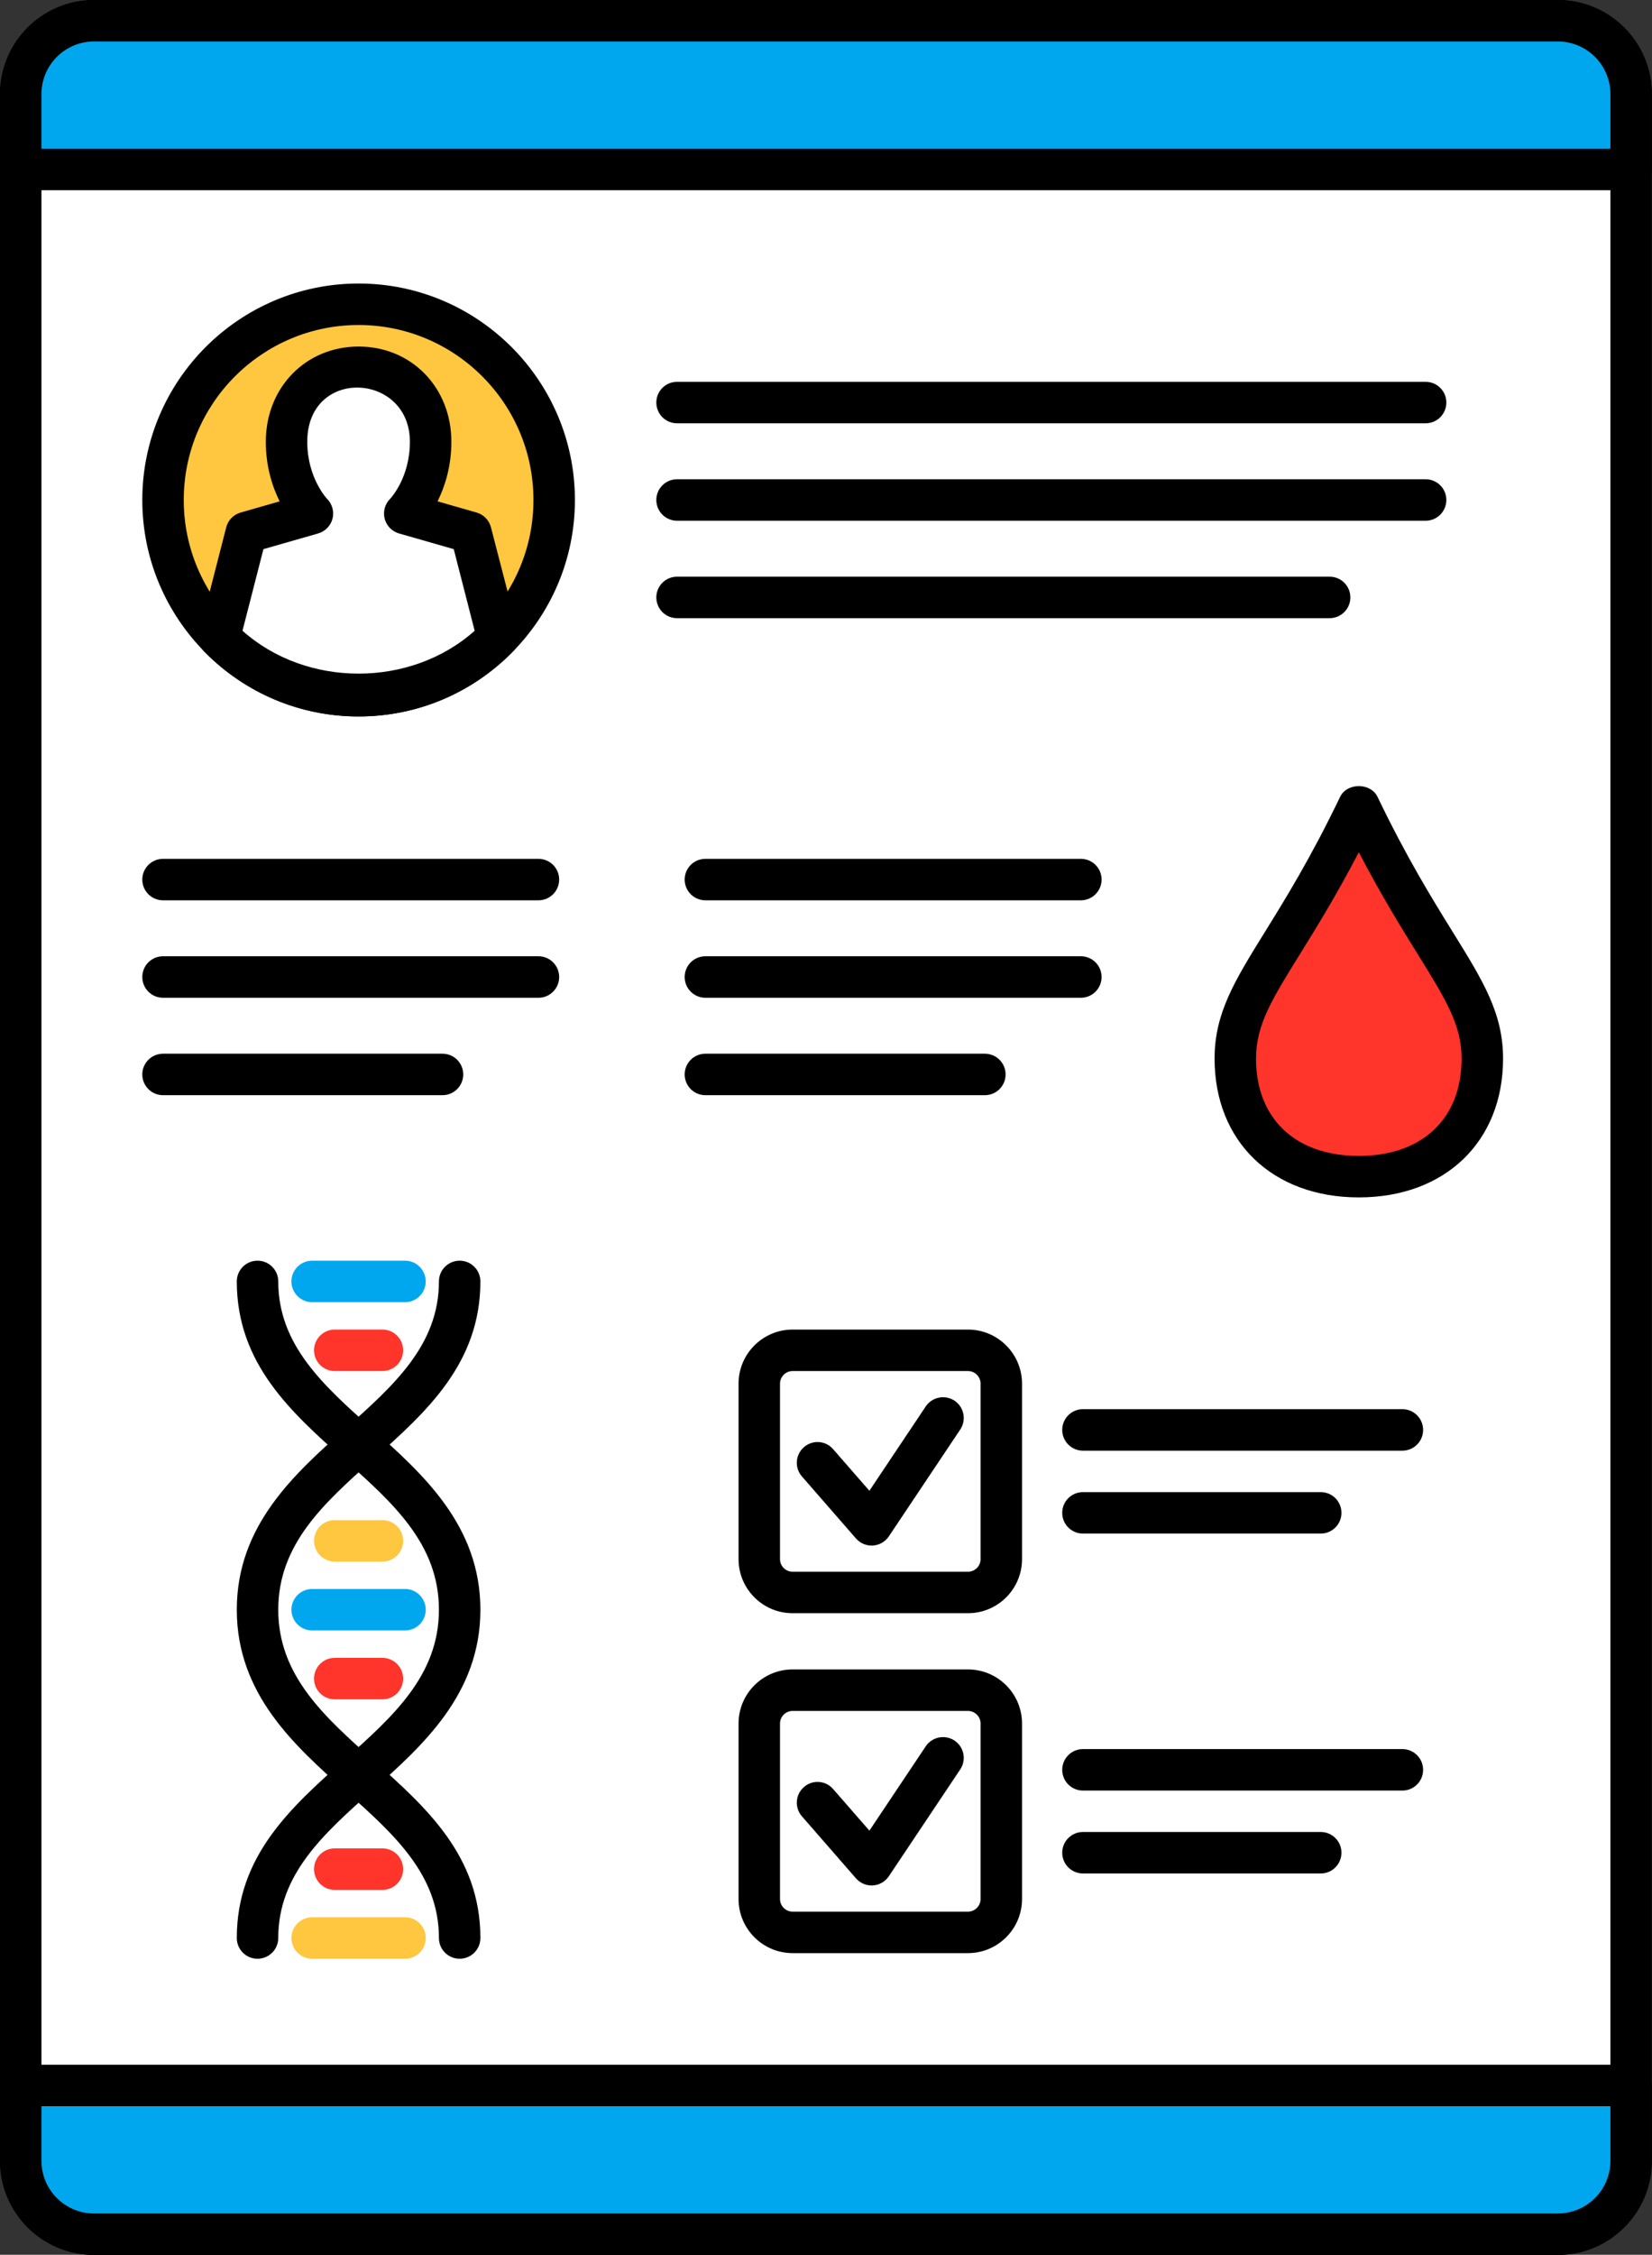
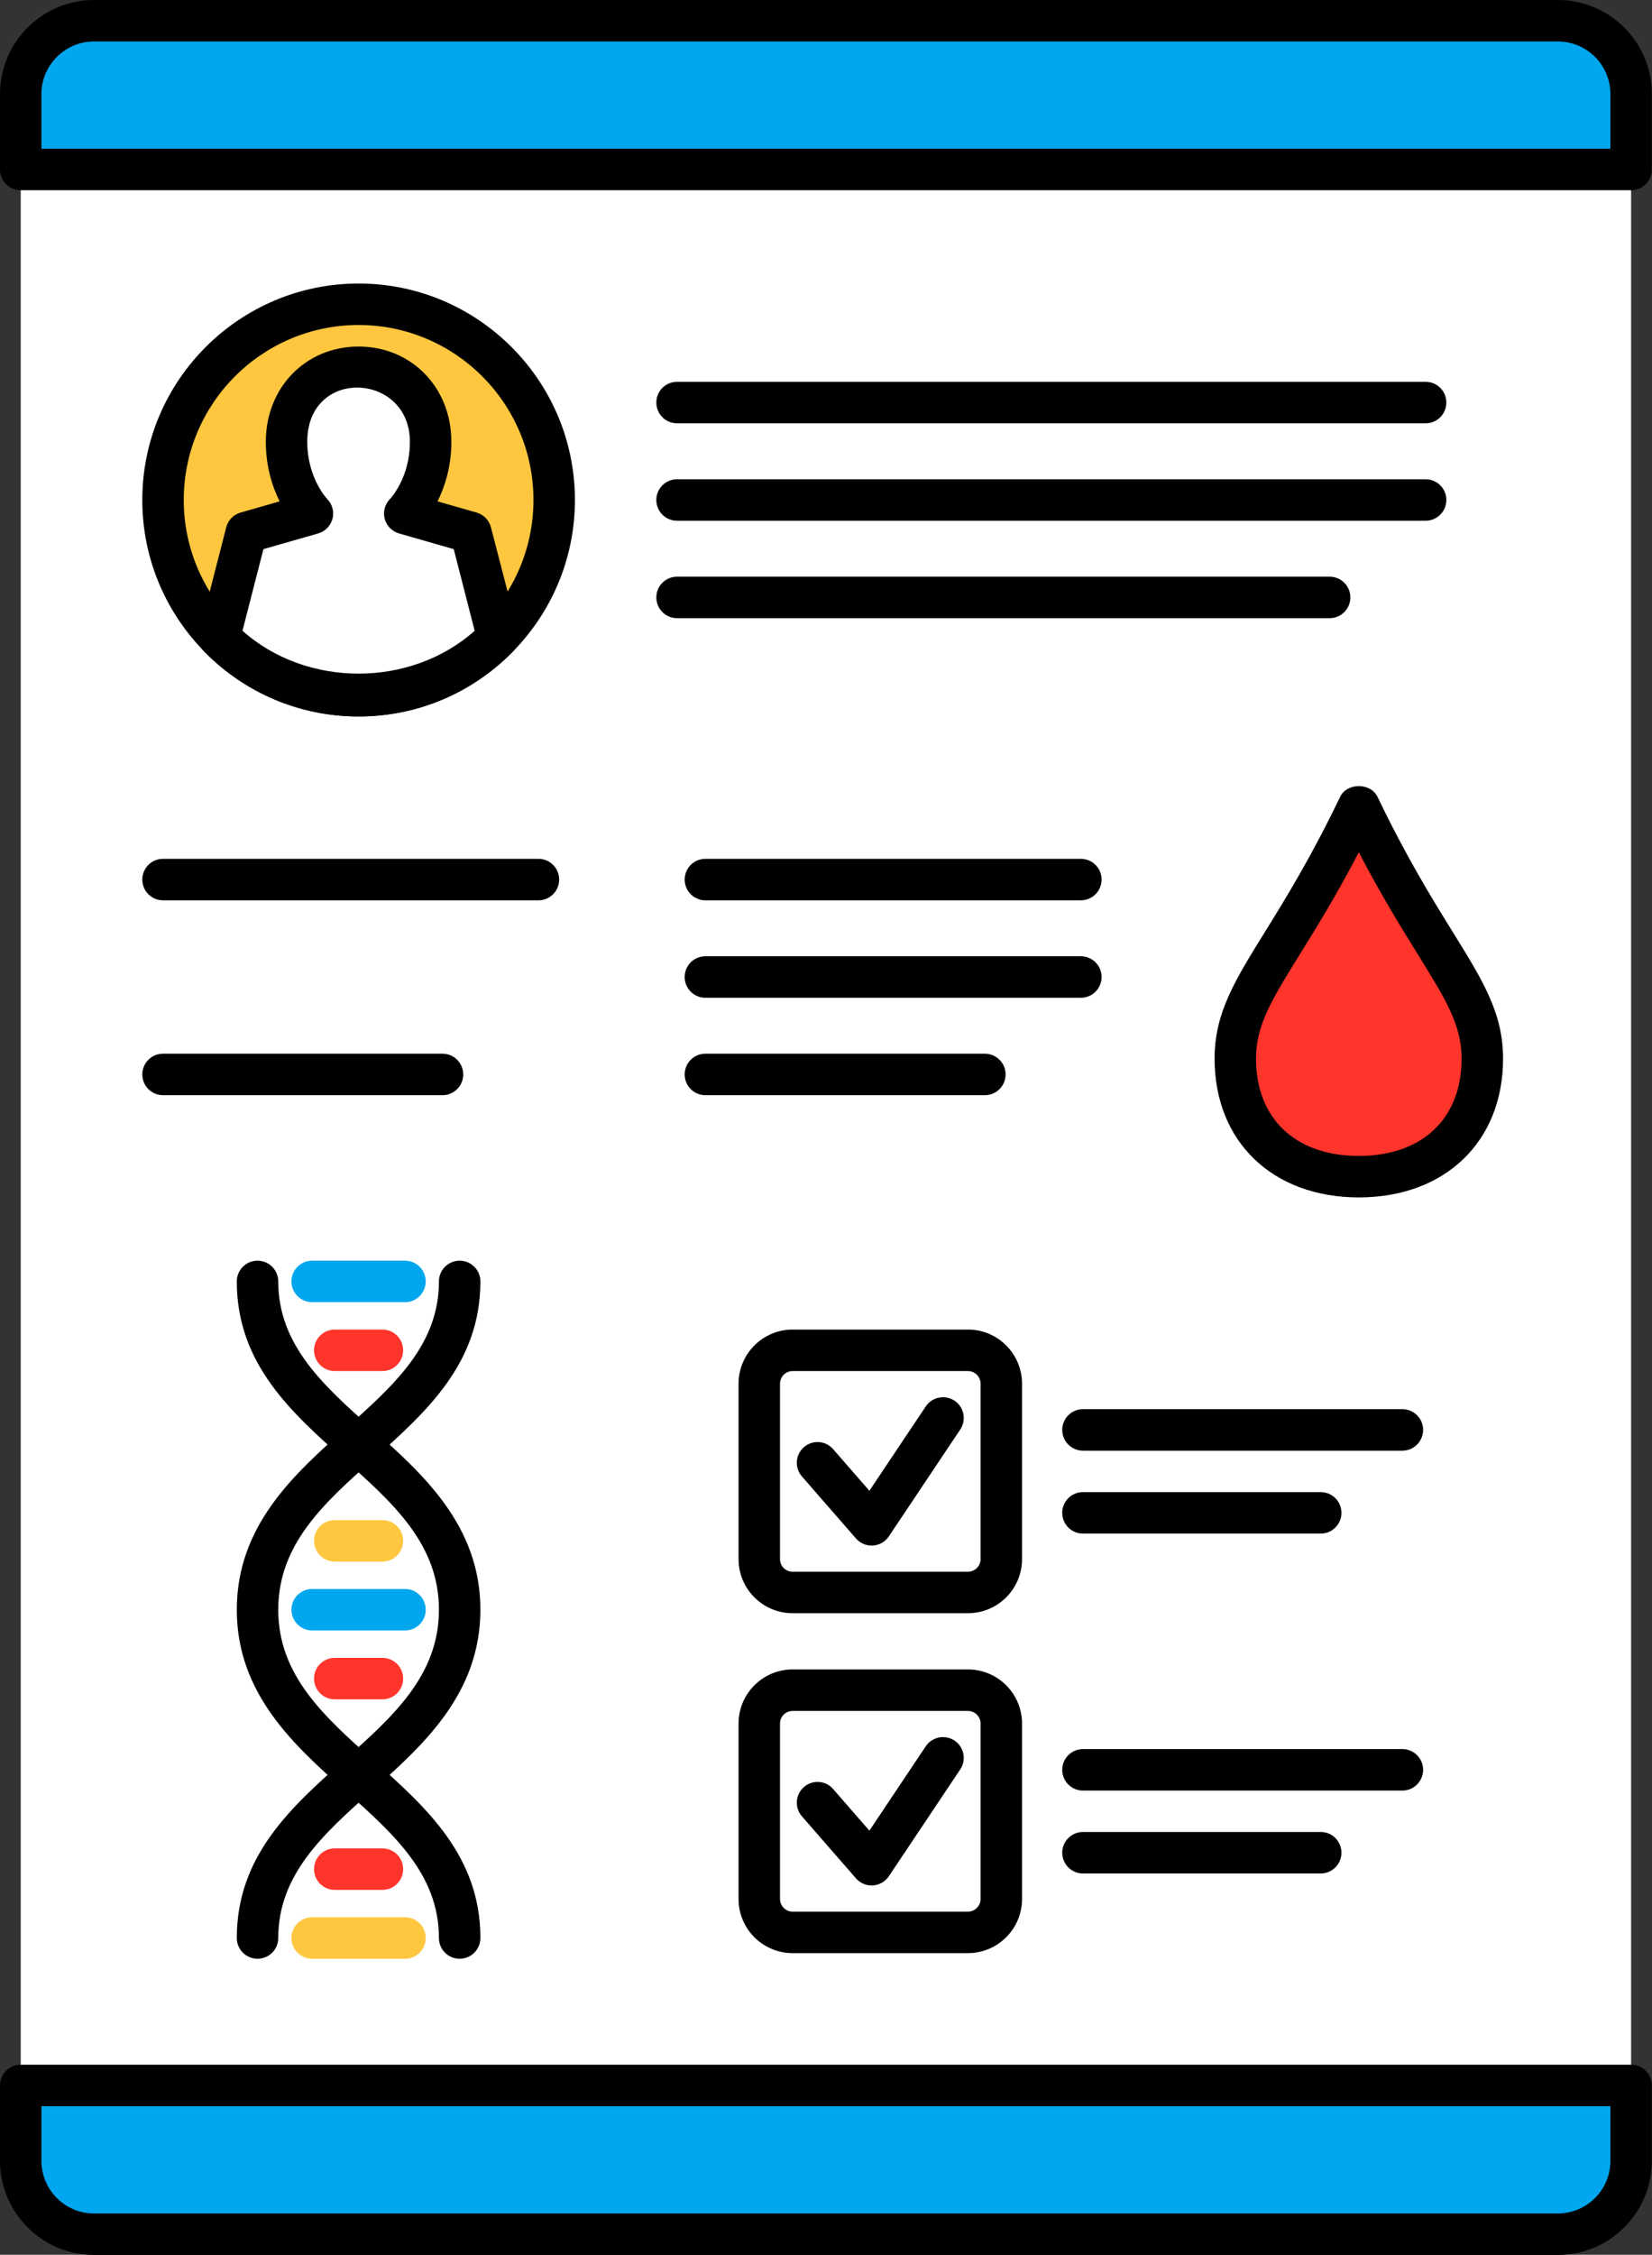
<svg xmlns="http://www.w3.org/2000/svg" height="609.1" preserveAspectRatio="xMidYMid meet" version="1.0" viewBox="0.0 0.0 446.6 609.1" width="446.6" zoomAndPan="magnify">
  <rect x="0.0" y="0.0" width="446.6" height="609.1" fill="#333333" stroke="none" />
  <defs>
    <clipPath id="a">
      <path d="M 0 0 L 446.559 0 L 446.559 609.148 L 0 609.148 Z M 0 0" />
    </clipPath>
    <clipPath id="b">
      <path d="M 0 0 L 446.559 0 L 446.559 52 L 0 52 Z M 0 0" />
    </clipPath>
    <clipPath id="c">
      <path d="M 0 557 L 446.559 557 L 446.559 609.148 L 0 609.148 Z M 0 557" />
    </clipPath>
  </defs>
  <g>
    <g id="change1_1">
      <path d="M 421.141 603.547 L 25.414 603.547 C 14.477 603.547 5.605 594.68 5.605 583.738 L 5.605 25.41 C 5.605 14.469 14.477 5.602 25.414 5.602 L 421.141 5.602 C 432.082 5.602 440.949 14.469 440.949 25.41 L 440.949 583.738 C 440.949 594.68 432.082 603.547 421.141 603.547" fill="#fff" />
    </g>
    <g clip-path="url(#a)" id="change2_25">
-       <path d="M 25.414 11.207 C 17.578 11.207 11.207 17.578 11.207 25.414 L 11.207 583.734 C 11.207 591.574 17.578 597.941 25.414 597.941 L 421.145 597.941 C 428.98 597.941 435.352 591.574 435.352 583.734 L 435.352 25.414 C 435.352 17.578 428.98 11.207 421.145 11.207 Z M 421.145 609.148 L 25.414 609.148 C 11.402 609.148 0 597.746 0 583.734 L 0 25.414 C 0 11.402 11.402 0 25.414 0 L 421.145 0 C 435.152 0 446.559 11.402 446.559 25.414 L 446.559 583.734 C 446.559 597.746 435.152 609.148 421.145 609.148" fill="inherit" />
-     </g>
+       </g>
    <g id="change3_1">
      <path d="M 440.949 45.785 L 5.605 45.785 L 5.605 25.41 C 5.605 14.469 14.477 5.602 25.414 5.602 L 421.141 5.602 C 432.082 5.602 440.949 14.469 440.949 25.41 L 440.949 45.785" fill="#00a7ef" />
    </g>
    <g clip-path="url(#b)" id="change2_1">
      <path d="M 11.207 40.176 L 435.352 40.176 L 435.352 25.414 C 435.352 17.578 428.98 11.207 421.145 11.207 L 25.414 11.207 C 17.578 11.207 11.207 17.578 11.207 25.414 Z M 440.953 51.387 L 5.602 51.387 C 2.504 51.387 0 48.879 0 45.781 L 0 25.414 C 0 11.402 11.402 0 25.414 0 L 421.145 0 C 435.152 0 446.559 11.402 446.559 25.414 L 446.559 45.781 C 446.559 48.879 444.051 51.387 440.953 51.387" fill="inherit" />
    </g>
    <g id="change3_2">
      <path d="M 421.141 603.547 L 25.414 603.547 C 14.477 603.547 5.605 594.68 5.605 583.738 L 5.605 563.363 L 440.949 563.363 L 440.949 583.738 C 440.949 594.68 432.082 603.547 421.141 603.547" fill="#00a7ef" />
    </g>
    <g clip-path="url(#c)" id="change2_2">
      <path d="M 11.207 568.965 L 11.207 583.734 C 11.207 591.574 17.578 597.941 25.414 597.941 L 421.145 597.941 C 428.98 597.941 435.352 591.574 435.352 583.734 L 435.352 568.965 Z M 421.145 609.148 L 25.414 609.148 C 11.402 609.148 0 597.746 0 583.734 L 0 563.359 C 0 560.262 2.504 557.758 5.602 557.758 L 440.953 557.758 C 444.051 557.758 446.559 560.262 446.559 563.359 L 446.559 583.734 C 446.559 597.746 435.152 609.148 421.145 609.148" fill="inherit" />
    </g>
    <g id="change1_2">
      <path d="M 261.68 430.191 L 214.27 430.191 C 209.293 430.191 205.266 426.156 205.266 421.188 L 205.266 373.773 C 205.266 368.797 209.293 364.77 214.27 364.77 L 261.68 364.77 C 266.652 364.77 270.684 368.797 270.684 373.773 L 270.684 421.188 C 270.684 426.156 266.652 430.191 261.68 430.191" fill="#fff" />
    </g>
    <g id="change2_3">
      <path d="M 214.27 370.371 C 212.398 370.371 210.867 371.91 210.867 373.777 L 210.867 421.191 C 210.867 423.062 212.398 424.582 214.27 424.582 L 261.684 424.582 C 263.555 424.582 265.086 423.062 265.086 421.191 L 265.086 373.777 C 265.086 371.91 263.555 370.371 261.684 370.371 Z M 261.684 435.789 L 214.27 435.789 C 206.215 435.789 199.66 429.246 199.66 421.191 L 199.66 373.777 C 199.66 365.727 206.215 359.168 214.27 359.168 L 261.684 359.168 C 269.738 359.168 276.293 365.727 276.293 373.777 L 276.293 421.191 C 276.293 429.246 269.738 435.789 261.684 435.789" fill="inherit" />
    </g>
    <g id="change2_4">
      <path d="M 235.625 417.52 C 234.016 417.52 232.469 416.824 231.398 415.598 L 216.789 398.84 C 214.754 396.508 214.992 392.973 217.336 390.941 C 219.656 388.895 223.199 389.125 225.238 391.488 L 235.031 402.715 L 250.266 379.93 C 251.996 377.367 255.465 376.68 258.051 378.383 C 260.621 380.113 261.312 383.598 259.594 386.168 L 240.285 415.039 C 239.312 416.484 237.727 417.402 235.984 417.512 C 235.863 417.52 235.742 417.52 235.625 417.52" fill="inherit" />
    </g>
    <g id="change2_5">
      <path d="M 379.117 391.883 L 292.766 391.883 C 289.668 391.883 287.16 389.371 287.16 386.277 C 287.16 383.176 289.668 380.672 292.766 380.672 L 379.117 380.672 C 382.215 380.672 384.723 383.176 384.723 386.277 C 384.723 389.371 382.215 391.883 379.117 391.883" fill="inherit" />
    </g>
    <g id="change2_6">
      <path d="M 357.043 414.281 L 292.766 414.281 C 289.668 414.281 287.16 411.777 287.16 408.676 C 287.16 405.582 289.668 403.078 292.766 403.078 L 357.043 403.078 C 360.141 403.078 362.645 405.582 362.645 408.676 C 362.645 411.777 360.141 414.281 357.043 414.281" fill="inherit" />
    </g>
    <g id="change1_3">
      <path d="M 261.68 522.004 L 214.27 522.004 C 209.293 522.004 205.266 517.973 205.266 512.996 L 205.266 465.59 C 205.266 460.613 209.293 456.586 214.27 456.586 L 261.68 456.586 C 266.652 456.586 270.684 460.613 270.684 465.59 L 270.684 512.996 C 270.684 517.973 266.652 522.004 261.68 522.004" fill="#fff" />
    </g>
    <g id="change2_7">
      <path d="M 214.27 462.188 C 212.398 462.188 210.867 463.719 210.867 465.59 L 210.867 513.004 C 210.867 514.871 212.398 516.41 214.27 516.41 L 261.684 516.41 C 263.555 516.41 265.086 514.871 265.086 513.004 L 265.086 465.59 C 265.086 463.719 263.555 462.188 261.684 462.188 Z M 261.684 527.613 L 214.27 527.613 C 206.215 527.613 199.66 521.059 199.66 513.004 L 199.66 465.59 C 199.66 457.535 206.215 450.98 214.27 450.98 L 261.684 450.98 C 269.738 450.98 276.293 457.535 276.293 465.59 L 276.293 513.004 C 276.293 521.059 269.738 527.613 261.684 527.613" fill="inherit" />
    </g>
    <g id="change2_8">
      <path d="M 235.625 509.34 C 234.016 509.34 232.469 508.637 231.398 507.41 L 216.789 490.656 C 214.754 488.324 214.992 484.789 217.336 482.754 C 219.656 480.703 223.199 480.938 225.238 483.301 L 235.031 494.531 L 250.266 471.742 C 251.996 469.18 255.465 468.492 258.051 470.199 C 260.621 471.93 261.312 475.406 259.594 477.98 L 240.285 506.852 C 239.312 508.297 237.727 509.215 235.984 509.328 C 235.863 509.34 235.742 509.34 235.625 509.34" fill="inherit" />
    </g>
    <g id="change2_9">
      <path d="M 379.117 483.703 L 292.766 483.703 C 289.668 483.703 287.16 481.199 287.16 478.098 C 287.16 475.004 289.668 472.496 292.766 472.496 L 379.117 472.496 C 382.215 472.496 384.723 475.004 384.723 478.098 C 384.723 481.199 382.215 483.703 379.117 483.703" fill="inherit" />
    </g>
    <g id="change2_10">
      <path d="M 357.043 506.098 L 292.766 506.098 C 289.668 506.098 287.16 503.59 287.16 500.492 C 287.16 497.395 289.668 494.891 292.766 494.891 L 357.043 494.891 C 360.141 494.891 362.645 497.395 362.645 500.492 C 362.645 503.59 360.141 506.098 357.043 506.098" fill="inherit" />
    </g>
    <g id="change4_1">
      <path d="M 149.816 135.066 C 149.816 164.266 126.141 187.938 96.941 187.938 C 67.738 187.938 44.07 164.266 44.07 135.066 C 44.07 105.863 67.738 82.191 96.941 82.191 C 126.141 82.191 149.816 105.863 149.816 135.066" fill="#ffc73f" />
    </g>
    <g id="change2_11">
      <path d="M 96.945 87.797 C 70.875 87.797 49.676 108.996 49.676 135.066 C 49.676 161.137 70.875 182.336 96.945 182.336 C 123.016 182.336 144.215 161.137 144.215 135.066 C 144.215 108.996 123.016 87.797 96.945 87.797 Z M 96.945 193.543 C 64.703 193.543 38.469 167.309 38.469 135.066 C 38.469 102.824 64.703 76.59 96.945 76.59 C 129.188 76.59 155.422 102.824 155.422 135.066 C 155.422 167.309 129.188 193.543 96.945 193.543" fill="inherit" />
    </g>
    <g id="change1_4">
      <path d="M 134.25 170.902 L 127.289 143.844 L 109.422 138.723 C 109.422 138.723 116.414 131.691 116.414 119.34 C 116.414 106.988 107.359 99.23 96.941 99.23 C 86.52 99.23 77.469 106.988 77.469 119.34 C 77.469 131.691 84.461 138.723 84.461 138.723 L 66.59 143.844 L 59.633 170.902 L 59.266 172.133 C 68.855 181.883 82.188 187.938 96.941 187.938 C 111.699 187.938 125.035 181.875 134.625 172.125 L 134.25 170.902" fill="#fff" />
    </g>
    <g id="change2_12">
      <path d="M 65.555 170.387 C 82.871 185.84 111.012 185.828 128.32 170.395 L 122.664 148.344 L 107.879 144.109 C 105.977 143.559 104.496 142.051 103.992 140.137 C 103.5 138.219 104.051 136.172 105.449 134.773 C 105.637 134.574 110.812 129.047 110.812 119.34 C 110.812 100.57 83.066 99.09 83.066 119.34 C 83.066 129.109 88.375 134.715 88.43 134.773 C 89.832 136.172 90.379 138.219 89.887 140.137 C 89.383 142.051 87.906 143.559 86 144.109 L 71.215 148.344 Z M 96.945 193.543 C 81.16 193.543 66.367 187.34 55.27 176.066 C 53.836 174.609 53.309 172.484 53.902 170.516 L 54.273 169.277 L 61.156 142.453 C 61.648 140.531 63.129 139.008 65.043 138.461 L 75.594 135.438 C 73.645 131.512 71.859 126.07 71.859 119.34 C 71.859 104.676 82.645 93.617 96.945 93.617 C 111.238 93.617 122.02 104.676 122.02 119.34 C 122.02 126.07 120.234 131.512 118.289 135.438 L 128.84 138.461 C 130.754 139.008 132.23 140.531 132.723 142.453 L 139.98 170.449 C 140.594 172.434 140.078 174.578 138.621 176.055 C 127.535 187.328 112.738 193.543 96.945 193.543" fill="inherit" />
    </g>
    <g id="change5_1">
      <path d="M 367.34 217.684 C 348.059 257.859 333.949 267.777 333.949 285.965 C 333.949 304.156 346.18 317.859 367.34 317.859 C 388.504 317.859 400.73 304.156 400.73 285.965 C 400.73 267.777 386.621 257.859 367.34 217.684" fill="#ff342b" />
    </g>
    <g id="change2_13">
      <path d="M 367.34 230.219 C 361.312 241.797 355.961 250.434 351.461 257.691 C 343.777 270.066 339.551 276.895 339.551 285.973 C 339.551 302.191 350.203 312.262 367.34 312.262 C 384.48 312.262 395.129 302.191 395.129 285.973 C 395.129 276.895 390.902 270.066 383.223 257.691 C 378.723 250.434 373.371 241.797 367.34 230.219 Z M 367.34 323.465 C 344.02 323.465 328.348 308.395 328.348 285.973 C 328.348 273.703 333.754 264.977 341.938 251.781 C 347.512 242.793 354.438 231.609 362.285 215.258 C 364.168 211.387 370.516 211.387 372.398 215.258 C 380.242 231.609 387.172 242.793 392.742 251.781 C 400.93 264.977 406.336 273.703 406.336 285.973 C 406.336 308.395 390.664 323.465 367.34 323.465" fill="inherit" />
    </g>
    <g id="change2_14">
      <path d="M 69.617 529.133 C 66.52 529.133 64.016 526.629 64.016 523.527 C 64.016 501.305 78.754 488.168 93.016 475.465 C 106.203 463.711 118.66 452.625 118.66 434.852 C 118.66 417.074 106.203 405.984 93.016 394.234 C 78.754 381.527 64.016 368.395 64.016 346.164 C 64.016 343.066 66.52 340.562 69.617 340.562 C 72.715 340.562 75.223 343.066 75.223 346.164 C 75.223 363.371 87.488 374.297 100.473 385.875 C 114.25 398.141 129.867 412.051 129.867 434.852 C 129.867 457.645 114.25 471.555 100.473 483.824 C 87.488 495.406 75.223 506.328 75.223 523.527 C 75.223 526.629 72.715 529.133 69.617 529.133" fill="inherit" />
    </g>
    <g id="change2_15">
      <path d="M 124.262 529.133 C 121.164 529.133 118.66 526.629 118.66 523.527 C 118.66 506.328 106.391 495.406 93.41 483.824 C 79.633 471.555 64.016 457.645 64.016 434.852 C 64.016 412.051 79.633 398.141 93.41 385.875 C 106.391 374.297 118.66 363.371 118.66 346.164 C 118.66 343.066 121.164 340.562 124.262 340.562 C 127.359 340.562 129.867 343.066 129.867 346.164 C 129.867 368.395 115.125 381.527 100.863 394.234 C 87.676 405.984 75.223 417.074 75.223 434.852 C 75.223 452.625 87.676 463.711 100.863 475.465 C 115.125 488.168 129.867 501.305 129.867 523.527 C 129.867 526.629 127.359 529.133 124.262 529.133" fill="inherit" />
    </g>
    <g id="change4_2">
      <path d="M 103.379 421.848 L 90.496 421.848 C 87.402 421.848 84.898 419.34 84.898 416.242 C 84.898 413.145 87.402 410.641 90.496 410.641 L 103.379 410.641 C 106.477 410.641 108.984 413.145 108.984 416.242 C 108.984 419.34 106.477 421.848 103.379 421.848" fill="#ffc73f" />
    </g>
    <g id="change3_3">
      <path d="M 109.488 440.449 L 84.391 440.449 C 81.293 440.449 78.785 437.945 78.785 434.852 C 78.785 431.75 81.293 429.246 84.391 429.246 L 109.488 429.246 C 112.586 429.246 115.09 431.75 115.09 434.852 C 115.09 437.945 112.586 440.449 109.488 440.449" fill="#00a7ef" />
    </g>
    <g id="change5_2">
      <path d="M 103.379 370.371 L 90.496 370.371 C 87.402 370.371 84.898 367.867 84.898 364.773 C 84.898 361.672 87.402 359.168 90.496 359.168 L 103.379 359.168 C 106.477 359.168 108.984 361.672 108.984 364.773 C 108.984 367.867 106.477 370.371 103.379 370.371" fill="#ff342b" />
    </g>
    <g id="change3_4">
      <path d="M 109.488 351.77 L 84.391 351.77 C 81.293 351.77 78.785 349.262 78.785 346.164 C 78.785 343.066 81.293 340.562 84.391 340.562 L 109.488 340.562 C 112.586 340.562 115.09 343.066 115.09 346.164 C 115.09 349.262 112.586 351.77 109.488 351.77" fill="#00a7ef" />
    </g>
    <g id="change5_3">
      <path d="M 103.379 510.531 L 90.496 510.531 C 87.402 510.531 84.898 508.023 84.898 504.926 C 84.898 501.828 87.402 499.32 90.496 499.32 L 103.379 499.32 C 106.477 499.32 108.984 501.828 108.984 504.926 C 108.984 508.023 106.477 510.531 103.379 510.531" fill="#ff342b" />
    </g>
    <g id="change4_3">
      <path d="M 109.488 529.133 L 84.391 529.133 C 81.293 529.133 78.785 526.629 78.785 523.527 C 78.785 520.434 81.293 517.93 84.391 517.93 L 109.488 517.93 C 112.586 517.93 115.09 520.434 115.09 523.527 C 115.09 526.629 112.586 529.133 109.488 529.133" fill="#ffc73f" />
    </g>
    <g id="change5_4">
      <path d="M 103.379 459.059 L 90.496 459.059 C 87.402 459.059 84.898 456.555 84.898 453.453 C 84.898 450.355 87.402 447.852 90.496 447.852 L 103.379 447.852 C 106.477 447.852 108.984 450.355 108.984 453.453 C 108.984 456.555 106.477 459.059 103.379 459.059" fill="#ff342b" />
    </g>
    <g id="change2_16">
      <path d="M 385.398 114.348 L 183.035 114.348 C 179.938 114.348 177.43 111.844 177.43 108.742 C 177.43 105.645 179.938 103.145 183.035 103.145 L 385.398 103.145 C 388.496 103.145 391.004 105.645 391.004 108.742 C 391.004 111.844 388.496 114.348 385.398 114.348" fill="inherit" />
    </g>
    <g id="change2_17">
      <path d="M 385.398 140.672 L 183.035 140.672 C 179.938 140.672 177.43 138.164 177.43 135.066 C 177.43 131.969 179.938 129.465 183.035 129.465 L 385.398 129.465 C 388.496 129.465 391.004 131.969 391.004 135.066 C 391.004 138.164 388.496 140.672 385.398 140.672" fill="inherit" />
    </g>
    <g id="change2_18">
      <path d="M 359.449 166.992 L 183.035 166.992 C 179.938 166.992 177.43 164.484 177.43 161.387 C 177.43 158.289 179.938 155.785 183.035 155.785 L 359.449 155.785 C 362.547 155.785 365.055 158.289 365.055 161.387 C 365.055 164.484 362.547 166.992 359.449 166.992" fill="inherit" />
    </g>
    <g id="change2_19">
      <path d="M 145.562 243.211 L 44.07 243.211 C 40.977 243.211 38.469 240.699 38.469 237.605 C 38.469 234.508 40.977 232.004 44.07 232.004 L 145.562 232.004 C 148.656 232.004 151.164 234.508 151.164 237.605 C 151.164 240.699 148.656 243.211 145.562 243.211" fill="inherit" />
    </g>
    <g id="change2_20">
-       <path d="M 145.562 269.535 L 44.07 269.535 C 40.977 269.535 38.469 267.023 38.469 263.93 C 38.469 260.828 40.977 258.324 44.07 258.324 L 145.562 258.324 C 148.656 258.324 151.164 260.828 151.164 263.93 C 151.164 267.023 148.656 269.535 145.562 269.535" fill="inherit" />
-     </g>
+       </g>
    <g id="change2_21">
      <path d="M 119.625 295.852 L 44.07 295.852 C 40.977 295.852 38.469 293.348 38.469 290.246 C 38.469 287.152 40.977 284.648 44.07 284.648 L 119.625 284.648 C 122.723 284.648 125.227 287.152 125.227 290.246 C 125.227 293.348 122.723 295.852 119.625 295.852" fill="inherit" />
    </g>
    <g id="change2_22">
      <path d="M 292.195 243.211 L 190.695 243.211 C 187.598 243.211 185.094 240.699 185.094 237.605 C 185.094 234.508 187.598 232.004 190.695 232.004 L 292.195 232.004 C 295.293 232.004 297.801 234.508 297.801 237.605 C 297.801 240.699 295.293 243.211 292.195 243.211" fill="inherit" />
    </g>
    <g id="change2_23">
      <path d="M 292.195 269.535 L 190.695 269.535 C 187.598 269.535 185.094 267.023 185.094 263.93 C 185.094 260.828 187.598 258.324 190.695 258.324 L 292.195 258.324 C 295.293 258.324 297.801 260.828 297.801 263.93 C 297.801 267.023 295.293 269.535 292.195 269.535" fill="inherit" />
    </g>
    <g id="change2_24">
      <path d="M 266.246 295.852 L 190.695 295.852 C 187.598 295.852 185.094 293.348 185.094 290.246 C 185.094 287.152 187.598 284.648 190.695 284.648 L 266.246 284.648 C 269.344 284.648 271.852 287.152 271.852 290.246 C 271.852 293.348 269.344 295.852 266.246 295.852" fill="inherit" />
    </g>
  </g>
</svg>